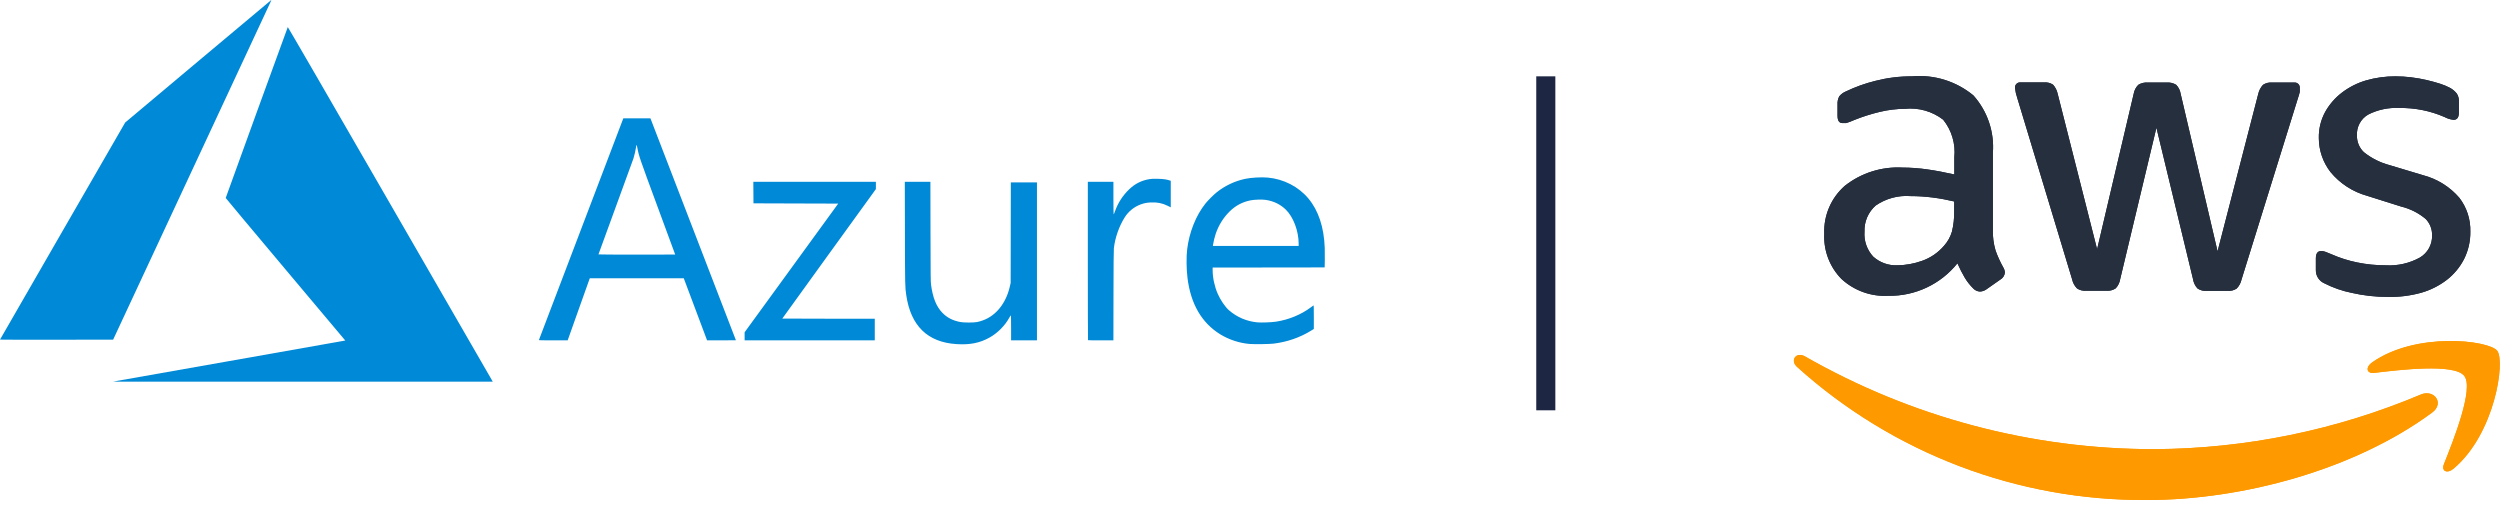
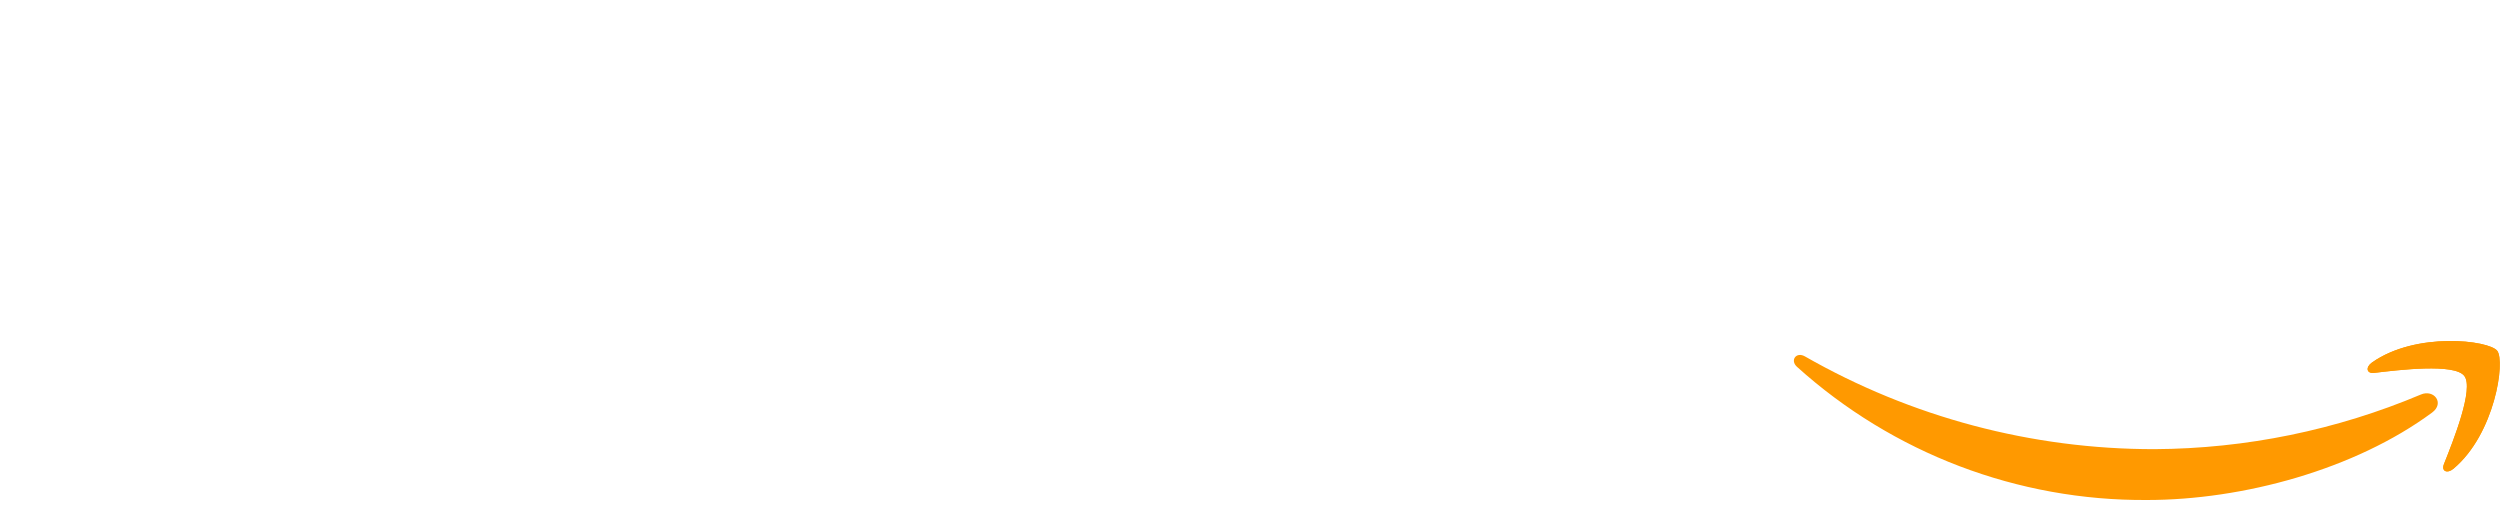
<svg xmlns="http://www.w3.org/2000/svg" width="262" height="53" viewBox="0 0 262 53" fill="none">
  <g clip-path="url(#clip0_9_45)">
-     <path d="M23.891 37.864C30.526 36.692 36.006 35.722 36.069 35.709L36.183 35.684L29.919 28.234C26.474 24.136 23.655 20.767 23.655 20.748C23.655 20.711 30.123 2.9 30.16 2.836C30.172 2.815 34.574 10.414 40.83 21.258C46.687 31.409 51.516 39.779 51.561 39.858L51.642 40L31.735 39.998L11.828 39.995L23.891 37.864V37.864ZM100.233 36.062C97.203 35.868 95.44 34.142 94.973 30.912C94.849 30.053 94.849 30.031 94.836 24.453L94.824 19.055H97.506L97.516 24.277C97.526 28.983 97.532 29.535 97.577 29.866C97.76 31.209 98.123 32.113 98.742 32.761C99.237 33.28 99.817 33.584 100.62 33.745C100.998 33.821 102.076 33.821 102.421 33.745C103.235 33.566 103.887 33.212 104.462 32.637C105.118 31.982 105.603 31.052 105.838 30L105.917 29.645L105.926 24.38L105.935 19.114H108.673V35.67H105.963V34.356C105.963 33.464 105.953 33.046 105.932 33.053C105.915 33.059 105.846 33.165 105.778 33.29C105.311 34.141 104.533 34.92 103.68 35.389C102.658 35.952 101.633 36.152 100.233 36.062ZM130.991 36.048C129.921 35.968 128.795 35.6 127.874 35.031C125.934 33.831 124.786 31.852 124.45 29.13C124.333 28.188 124.319 26.922 124.416 26.122C124.633 24.333 125.336 22.577 126.337 21.323C126.594 21.002 127.176 20.42 127.497 20.163C128.363 19.472 129.376 18.988 130.458 18.75C131.086 18.613 132.192 18.548 132.859 18.61C134.535 18.765 136.071 19.555 137.115 20.797C138.175 22.058 138.758 23.822 138.833 25.992C138.844 26.333 138.847 26.929 138.839 27.318L138.824 28.025L132.954 28.033L127.085 28.04V28.302C127.085 29.099 127.279 30.008 127.614 30.78C127.903 31.447 128.4 32.174 128.808 32.526C129.643 33.248 130.665 33.681 131.784 33.785C132.198 33.823 133.255 33.782 133.728 33.71C135.076 33.503 136.358 32.974 137.393 32.197C137.515 32.106 137.632 32.021 137.652 32.008C137.682 31.989 137.69 32.227 137.689 33.231L137.688 34.477L137.411 34.648C136.24 35.372 134.898 35.837 133.478 36.012C133.053 36.064 131.498 36.086 130.991 36.048ZM136.099 25.539C136.099 24.203 135.536 22.72 134.74 21.956C134.171 21.41 133.484 21.077 132.667 20.951C132.281 20.891 131.466 20.914 131.059 20.996C130.197 21.17 129.485 21.549 128.863 22.163C128.209 22.809 127.719 23.594 127.411 24.488C127.3 24.81 127.17 25.338 127.13 25.632L127.111 25.772H136.099L136.099 25.539ZM56.478 35.633C56.486 35.613 58.479 30.377 60.908 23.997L65.325 12.398H68.163L68.281 12.7C68.641 13.622 77.123 35.645 77.123 35.656C77.123 35.664 76.444 35.67 75.613 35.67L74.103 35.669L72.881 32.415L71.658 29.16H61.813L61.77 29.27C61.747 29.331 61.225 30.795 60.61 32.525L59.492 35.669L57.979 35.669C56.781 35.67 56.468 35.662 56.478 35.633ZM70.76 26.676C70.76 26.671 69.937 24.44 68.932 21.719C67.05 16.629 66.945 16.323 66.797 15.505C66.727 15.122 66.691 15.111 66.65 15.461C66.62 15.711 66.492 16.27 66.394 16.581C66.344 16.735 65.497 19.06 64.511 21.747C63.525 24.436 62.718 26.646 62.718 26.66C62.718 26.674 64.527 26.685 66.739 26.685C68.95 26.685 70.76 26.681 70.76 26.676ZM78.036 35.246V34.822L82.94 28.08L87.845 21.338L83.404 21.324L78.964 21.309L78.956 20.182L78.949 19.055H91.793V19.817L86.888 26.595C84.191 30.323 81.984 33.38 81.984 33.387C81.984 33.395 84.164 33.401 86.83 33.401H91.676V35.669H78.036V35.246ZM114.025 35.65C114.014 35.639 114.005 31.901 114.005 27.343L114.005 19.055H116.686V20.764C116.686 21.704 116.698 22.472 116.711 22.472C116.726 22.472 116.791 22.319 116.856 22.131C117.158 21.269 117.68 20.464 118.354 19.824C118.96 19.248 119.653 18.903 120.472 18.771C120.701 18.734 120.896 18.727 121.355 18.739C121.932 18.754 122.234 18.796 122.585 18.911L122.696 18.947V21.73L122.379 21.571C121.82 21.291 121.267 21.181 120.604 21.215C120.172 21.238 119.889 21.293 119.544 21.422C118.843 21.681 118.248 22.167 117.854 22.802C117.272 23.732 116.856 24.927 116.733 26.026C116.711 26.223 116.698 27.828 116.693 30.993L116.685 35.67H115.365C114.639 35.67 114.036 35.661 114.025 35.65V35.65ZM0 35.592C0 35.582 2.952 30.458 6.559 24.206L13.118 12.84L20.762 6.424C24.966 2.897 28.417 0.006 28.43 0C28.444 -0.005 28.389 0.134 28.307 0.309C28.226 0.485 24.491 8.496 20.007 18.112L11.856 35.596L5.928 35.603C2.668 35.608 0 35.603 0 35.592Z" fill="#0089D6" />
-   </g>
-   <line x1="162" y1="8" x2="162" y2="43" stroke="#1D2744" stroke-width="2" />
+     </g>
  <g clip-path="url(#clip1_9_45)">
-     <path d="M208.853 24.058C208.83 24.799 208.925 25.538 209.134 26.249C209.351 26.857 209.618 27.446 209.934 28.01C210.041 28.178 210.102 28.372 210.111 28.572C210.096 28.722 210.045 28.866 209.962 28.992C209.88 29.118 209.769 29.223 209.638 29.297L208.158 30.334C207.966 30.468 207.74 30.545 207.506 30.555C207.369 30.55 207.234 30.518 207.109 30.459C206.984 30.401 206.873 30.318 206.781 30.215C206.437 29.875 206.139 29.492 205.893 29.076C205.647 28.661 205.395 28.168 205.138 27.596C204.272 28.677 203.169 29.546 201.914 30.136C200.66 30.727 199.287 31.022 197.901 31C197.006 31.049 196.11 30.918 195.266 30.616C194.423 30.313 193.648 29.845 192.988 29.238C192.376 28.616 191.9 27.874 191.589 27.059C191.278 26.244 191.14 25.373 191.182 24.502C191.143 23.555 191.317 22.612 191.691 21.741C192.064 20.87 192.629 20.094 193.343 19.47C195.056 18.121 197.203 17.442 199.381 17.561C200.253 17.564 201.123 17.628 201.986 17.753C202.894 17.882 203.836 18.059 204.813 18.286V16.481C204.957 15.066 204.536 13.651 203.644 12.544C202.501 11.665 201.066 11.258 199.633 11.404C198.74 11.409 197.851 11.518 196.984 11.73C196.081 11.946 195.196 12.228 194.334 12.573C194.056 12.701 193.769 12.81 193.476 12.899H193.091C192.746 12.899 192.573 12.643 192.573 12.13V10.96C192.552 10.663 192.614 10.366 192.751 10.102C192.936 9.874 193.175 9.696 193.446 9.584C194.437 9.109 195.473 8.737 196.54 8.474C197.792 8.152 199.08 7.993 200.373 8C202.698 7.794 205.011 8.512 206.811 9.998C207.543 10.817 208.101 11.775 208.452 12.816C208.803 13.856 208.939 14.957 208.853 16.052V24.058ZM198.863 27.803C199.731 27.79 200.591 27.635 201.409 27.344C202.31 27.032 203.112 26.485 203.732 25.76C204.115 25.334 204.398 24.829 204.561 24.28C204.732 23.583 204.811 22.867 204.798 22.149V21.113C204.051 20.934 203.295 20.796 202.534 20.699C201.768 20.601 200.997 20.551 200.225 20.551C198.929 20.453 197.639 20.803 196.569 21.542C196.183 21.883 195.878 22.306 195.675 22.779C195.473 23.253 195.379 23.766 195.4 24.28C195.365 24.753 195.427 25.228 195.582 25.676C195.738 26.124 195.983 26.535 196.303 26.885C196.648 27.199 197.052 27.441 197.492 27.599C197.931 27.756 198.397 27.825 198.863 27.803ZM218.621 30.467C218.288 30.497 217.954 30.414 217.674 30.23C217.412 29.966 217.232 29.632 217.156 29.268L211.399 10.235C211.287 9.914 211.213 9.581 211.177 9.243C211.164 9.161 211.171 9.077 211.197 8.997C211.223 8.918 211.268 8.846 211.327 8.787C211.386 8.728 211.458 8.683 211.537 8.657C211.617 8.631 211.701 8.624 211.784 8.637H214.196C214.534 8.603 214.874 8.686 215.158 8.873C215.403 9.145 215.571 9.477 215.646 9.835L219.776 26.116L223.609 9.835C223.668 9.476 223.839 9.145 224.097 8.888C224.394 8.705 224.741 8.622 225.089 8.651H227.072C227.419 8.622 227.767 8.705 228.064 8.888C228.319 9.151 228.485 9.488 228.537 9.85L232.4 26.337L236.662 9.85C236.741 9.49 236.915 9.158 237.166 8.888C237.45 8.701 237.789 8.618 238.128 8.651H240.407C240.489 8.639 240.574 8.646 240.653 8.672C240.732 8.698 240.805 8.742 240.864 8.801C240.923 8.861 240.967 8.933 240.993 9.012C241.019 9.091 241.026 9.176 241.014 9.258C241.026 9.386 241.026 9.515 241.014 9.643C240.966 9.849 240.907 10.051 240.836 10.25L234.916 29.283C234.84 29.647 234.66 29.981 234.398 30.245C234.118 30.428 233.784 30.512 233.451 30.482H231.29C230.94 30.518 230.589 30.429 230.298 30.23C230.045 29.954 229.88 29.609 229.825 29.238L225.992 13.387L222.203 29.224C222.148 29.594 221.983 29.94 221.729 30.215C221.439 30.414 221.088 30.503 220.738 30.467H218.621ZM250.234 31.118C248.959 31.12 247.688 30.976 246.445 30.689C245.457 30.49 244.501 30.156 243.604 29.697C243.334 29.583 243.104 29.391 242.943 29.146C242.783 28.901 242.698 28.614 242.701 28.321V27.078C242.701 26.564 242.888 26.308 243.263 26.308C243.42 26.31 243.576 26.34 243.722 26.397L244.344 26.648C245.212 27.033 246.121 27.32 247.052 27.507C248.026 27.707 249.018 27.806 250.012 27.803C251.264 27.877 252.511 27.595 253.608 26.989C254.009 26.751 254.338 26.41 254.562 26.001C254.786 25.592 254.896 25.131 254.881 24.665C254.89 24.349 254.835 24.035 254.721 23.74C254.606 23.445 254.435 23.176 254.215 22.948C253.468 22.322 252.587 21.877 251.64 21.646L248.073 20.521C246.571 20.104 245.233 19.236 244.24 18.035C243.447 17.015 243.015 15.76 243.012 14.468C242.991 13.513 243.221 12.569 243.678 11.73C244.12 10.941 244.719 10.251 245.439 9.702C246.193 9.129 247.046 8.697 247.955 8.429C248.96 8.139 250.002 7.995 251.048 8C251.602 8 252.156 8.034 252.706 8.104C253.268 8.173 253.801 8.267 254.304 8.385C254.807 8.503 255.276 8.632 255.71 8.77C256.067 8.882 256.414 9.026 256.746 9.199C257.026 9.35 257.273 9.557 257.471 9.806C257.628 10.048 257.705 10.332 257.693 10.62V11.789C257.693 12.302 257.506 12.559 257.131 12.559C256.799 12.522 256.477 12.421 256.184 12.263C254.69 11.614 253.076 11.291 251.448 11.316C250.315 11.257 249.187 11.496 248.177 12.011C247.798 12.232 247.489 12.554 247.282 12.941C247.076 13.328 246.981 13.764 247.008 14.201C247 14.527 247.061 14.851 247.186 15.151C247.311 15.452 247.497 15.723 247.733 15.948C248.531 16.586 249.453 17.05 250.441 17.309L253.934 18.36C255.413 18.745 256.74 19.571 257.738 20.728C258.52 21.744 258.928 22.999 258.892 24.28C258.905 25.271 258.682 26.25 258.241 27.137C257.81 27.984 257.199 28.726 256.45 29.312C255.634 29.942 254.705 30.41 253.712 30.689C252.579 30.998 251.408 31.143 250.234 31.118Z" fill="#252F3E" />
    <path fill-rule="evenodd" clip-rule="evenodd" d="M254.881 43.239C246.785 49.218 235.034 52.4 225 52.4C211.461 52.489 198.379 47.511 188.325 38.444C187.571 37.763 188.237 36.831 189.154 37.349C200.307 43.729 212.935 47.081 225.784 47.072C235.38 47.021 244.871 45.074 253.712 41.345C255.073 40.767 256.228 42.248 254.881 43.239Z" fill="#FF9900" />
    <path fill-rule="evenodd" clip-rule="evenodd" d="M258.256 39.391C257.22 38.059 251.403 38.769 248.798 39.08C248.014 39.169 247.881 38.488 248.591 37.985C253.224 34.729 260.831 35.661 261.704 36.757C262.577 37.852 261.467 45.474 257.131 49.115C256.465 49.677 255.828 49.381 256.124 48.641C257.101 46.184 259.292 40.723 258.256 39.391Z" fill="#FF9900" />
-     <path d="M208.853 24.058C208.83 24.799 208.925 25.538 209.134 26.249C209.351 26.857 209.618 27.446 209.934 28.01C210.041 28.178 210.102 28.372 210.111 28.572C210.096 28.722 210.045 28.866 209.962 28.992C209.88 29.118 209.769 29.223 209.638 29.297L208.158 30.334C207.966 30.468 207.74 30.545 207.506 30.555C207.369 30.55 207.234 30.518 207.109 30.459C206.984 30.401 206.873 30.318 206.781 30.215C206.437 29.875 206.139 29.492 205.893 29.076C205.647 28.661 205.395 28.168 205.138 27.596C204.272 28.677 203.169 29.546 201.914 30.136C200.66 30.727 199.287 31.022 197.901 31C197.006 31.049 196.11 30.918 195.266 30.616C194.423 30.313 193.648 29.845 192.988 29.238C192.376 28.616 191.9 27.874 191.589 27.059C191.278 26.244 191.14 25.373 191.182 24.502C191.143 23.555 191.317 22.612 191.691 21.741C192.064 20.87 192.629 20.094 193.343 19.47C195.056 18.121 197.203 17.442 199.381 17.561C200.253 17.564 201.123 17.628 201.986 17.753C202.894 17.882 203.836 18.059 204.813 18.286V16.481C204.957 15.066 204.536 13.651 203.644 12.544C202.501 11.665 201.066 11.258 199.633 11.404C198.74 11.409 197.851 11.518 196.984 11.73C196.081 11.946 195.196 12.228 194.334 12.573C194.056 12.701 193.769 12.81 193.476 12.899H193.091C192.746 12.899 192.573 12.643 192.573 12.13V10.96C192.552 10.663 192.614 10.366 192.751 10.102C192.936 9.874 193.175 9.696 193.446 9.584C194.437 9.109 195.473 8.737 196.54 8.474C197.792 8.152 199.08 7.993 200.373 8C202.698 7.794 205.011 8.512 206.811 9.998C207.543 10.817 208.101 11.775 208.452 12.816C208.803 13.856 208.939 14.957 208.853 16.052V24.058ZM198.863 27.803C199.731 27.79 200.591 27.635 201.409 27.344C202.31 27.032 203.112 26.485 203.732 25.76C204.115 25.334 204.398 24.829 204.561 24.28C204.732 23.583 204.811 22.867 204.798 22.149V21.113C204.051 20.934 203.295 20.796 202.534 20.699C201.768 20.601 200.997 20.551 200.225 20.551C198.929 20.453 197.639 20.803 196.569 21.542C196.183 21.883 195.878 22.306 195.675 22.779C195.473 23.253 195.379 23.766 195.4 24.28C195.365 24.753 195.427 25.228 195.582 25.676C195.738 26.124 195.983 26.535 196.303 26.885C196.648 27.199 197.052 27.441 197.492 27.599C197.931 27.756 198.397 27.825 198.863 27.803ZM218.621 30.467C218.288 30.497 217.954 30.414 217.674 30.23C217.412 29.966 217.232 29.632 217.156 29.268L211.399 10.235C211.287 9.914 211.213 9.581 211.177 9.243C211.164 9.161 211.171 9.077 211.197 8.997C211.223 8.918 211.268 8.846 211.327 8.787C211.386 8.728 211.458 8.683 211.537 8.657C211.617 8.631 211.701 8.624 211.784 8.637H214.196C214.534 8.603 214.874 8.686 215.158 8.873C215.403 9.145 215.571 9.477 215.646 9.835L219.776 26.116L223.609 9.835C223.668 9.476 223.839 9.145 224.097 8.888C224.394 8.705 224.741 8.622 225.089 8.651H227.072C227.419 8.622 227.767 8.705 228.064 8.888C228.319 9.151 228.485 9.488 228.537 9.85L232.4 26.337L236.662 9.85C236.741 9.49 236.915 9.158 237.166 8.888C237.45 8.701 237.789 8.618 238.128 8.651H240.407C240.489 8.639 240.574 8.646 240.653 8.672C240.732 8.698 240.805 8.742 240.864 8.801C240.923 8.861 240.967 8.933 240.993 9.012C241.019 9.091 241.026 9.176 241.014 9.258C241.026 9.386 241.026 9.515 241.014 9.643C240.966 9.849 240.907 10.051 240.836 10.25L234.916 29.283C234.84 29.647 234.66 29.981 234.398 30.245C234.118 30.428 233.784 30.512 233.451 30.482H231.29C230.94 30.518 230.589 30.429 230.298 30.23C230.045 29.954 229.88 29.609 229.825 29.238L225.992 13.387L222.203 29.224C222.148 29.594 221.983 29.94 221.729 30.215C221.439 30.414 221.088 30.503 220.738 30.467H218.621ZM250.234 31.118C248.959 31.12 247.688 30.976 246.445 30.689C245.457 30.49 244.501 30.156 243.604 29.697C243.334 29.583 243.104 29.391 242.943 29.146C242.783 28.901 242.698 28.614 242.701 28.321V27.078C242.701 26.564 242.888 26.308 243.263 26.308C243.42 26.31 243.576 26.34 243.722 26.397L244.344 26.648C245.212 27.033 246.121 27.32 247.052 27.507C248.026 27.707 249.018 27.806 250.012 27.803C251.264 27.877 252.511 27.595 253.608 26.989C254.009 26.751 254.338 26.41 254.562 26.001C254.786 25.592 254.896 25.131 254.881 24.665C254.89 24.349 254.835 24.035 254.721 23.74C254.606 23.445 254.435 23.176 254.215 22.948C253.468 22.322 252.587 21.877 251.64 21.646L248.073 20.521C246.571 20.104 245.233 19.236 244.24 18.035C243.447 17.015 243.015 15.76 243.012 14.468C242.991 13.513 243.221 12.569 243.678 11.73C244.12 10.941 244.719 10.251 245.439 9.702C246.193 9.129 247.046 8.697 247.955 8.429C248.96 8.139 250.002 7.995 251.048 8C251.602 8 252.156 8.034 252.706 8.104C253.268 8.173 253.801 8.267 254.304 8.385C254.807 8.503 255.276 8.632 255.71 8.77C256.067 8.882 256.414 9.026 256.746 9.199C257.026 9.35 257.273 9.557 257.471 9.806C257.628 10.048 257.705 10.332 257.693 10.62V11.789C257.693 12.302 257.506 12.559 257.131 12.559C256.799 12.522 256.477 12.421 256.184 12.263C254.69 11.614 253.076 11.291 251.448 11.316C250.315 11.257 249.187 11.496 248.177 12.011C247.798 12.232 247.489 12.554 247.282 12.941C247.076 13.328 246.981 13.764 247.008 14.201C247 14.527 247.061 14.851 247.186 15.151C247.311 15.452 247.497 15.723 247.733 15.948C248.531 16.586 249.453 17.05 250.441 17.309L253.934 18.36C255.413 18.745 256.74 19.571 257.738 20.728C258.52 21.744 258.928 22.999 258.892 24.28C258.905 25.271 258.682 26.25 258.241 27.137C257.81 27.984 257.199 28.726 256.45 29.312C255.634 29.942 254.705 30.41 253.712 30.689C252.579 30.998 251.408 31.143 250.234 31.118Z" fill="#252F3E" />
-     <path fill-rule="evenodd" clip-rule="evenodd" d="M254.881 43.239C246.785 49.218 235.034 52.4 225 52.4C211.461 52.489 198.379 47.511 188.325 38.444C187.571 37.763 188.237 36.831 189.154 37.349C200.307 43.729 212.935 47.081 225.784 47.072C235.38 47.021 244.871 45.074 253.712 41.345C255.073 40.767 256.228 42.248 254.881 43.239Z" fill="#FF9900" />
    <path fill-rule="evenodd" clip-rule="evenodd" d="M258.256 39.391C257.22 38.059 251.403 38.769 248.798 39.08C248.014 39.169 247.881 38.488 248.591 37.985C253.224 34.729 260.831 35.661 261.704 36.757C262.577 37.852 261.467 45.474 257.131 49.115C256.465 49.677 255.828 49.381 256.124 48.641C257.101 46.184 259.292 40.723 258.256 39.391Z" fill="#FF9900" />
  </g>
  <defs>
    <clipPath id="clip0_9_45">
      <rect width="138.844" height="40" fill="white" />
    </clipPath>
    <clipPath id="clip1_9_45">
      <rect width="74" height="44.4" fill="white" transform="translate(188 8)" />
    </clipPath>
  </defs>
</svg>